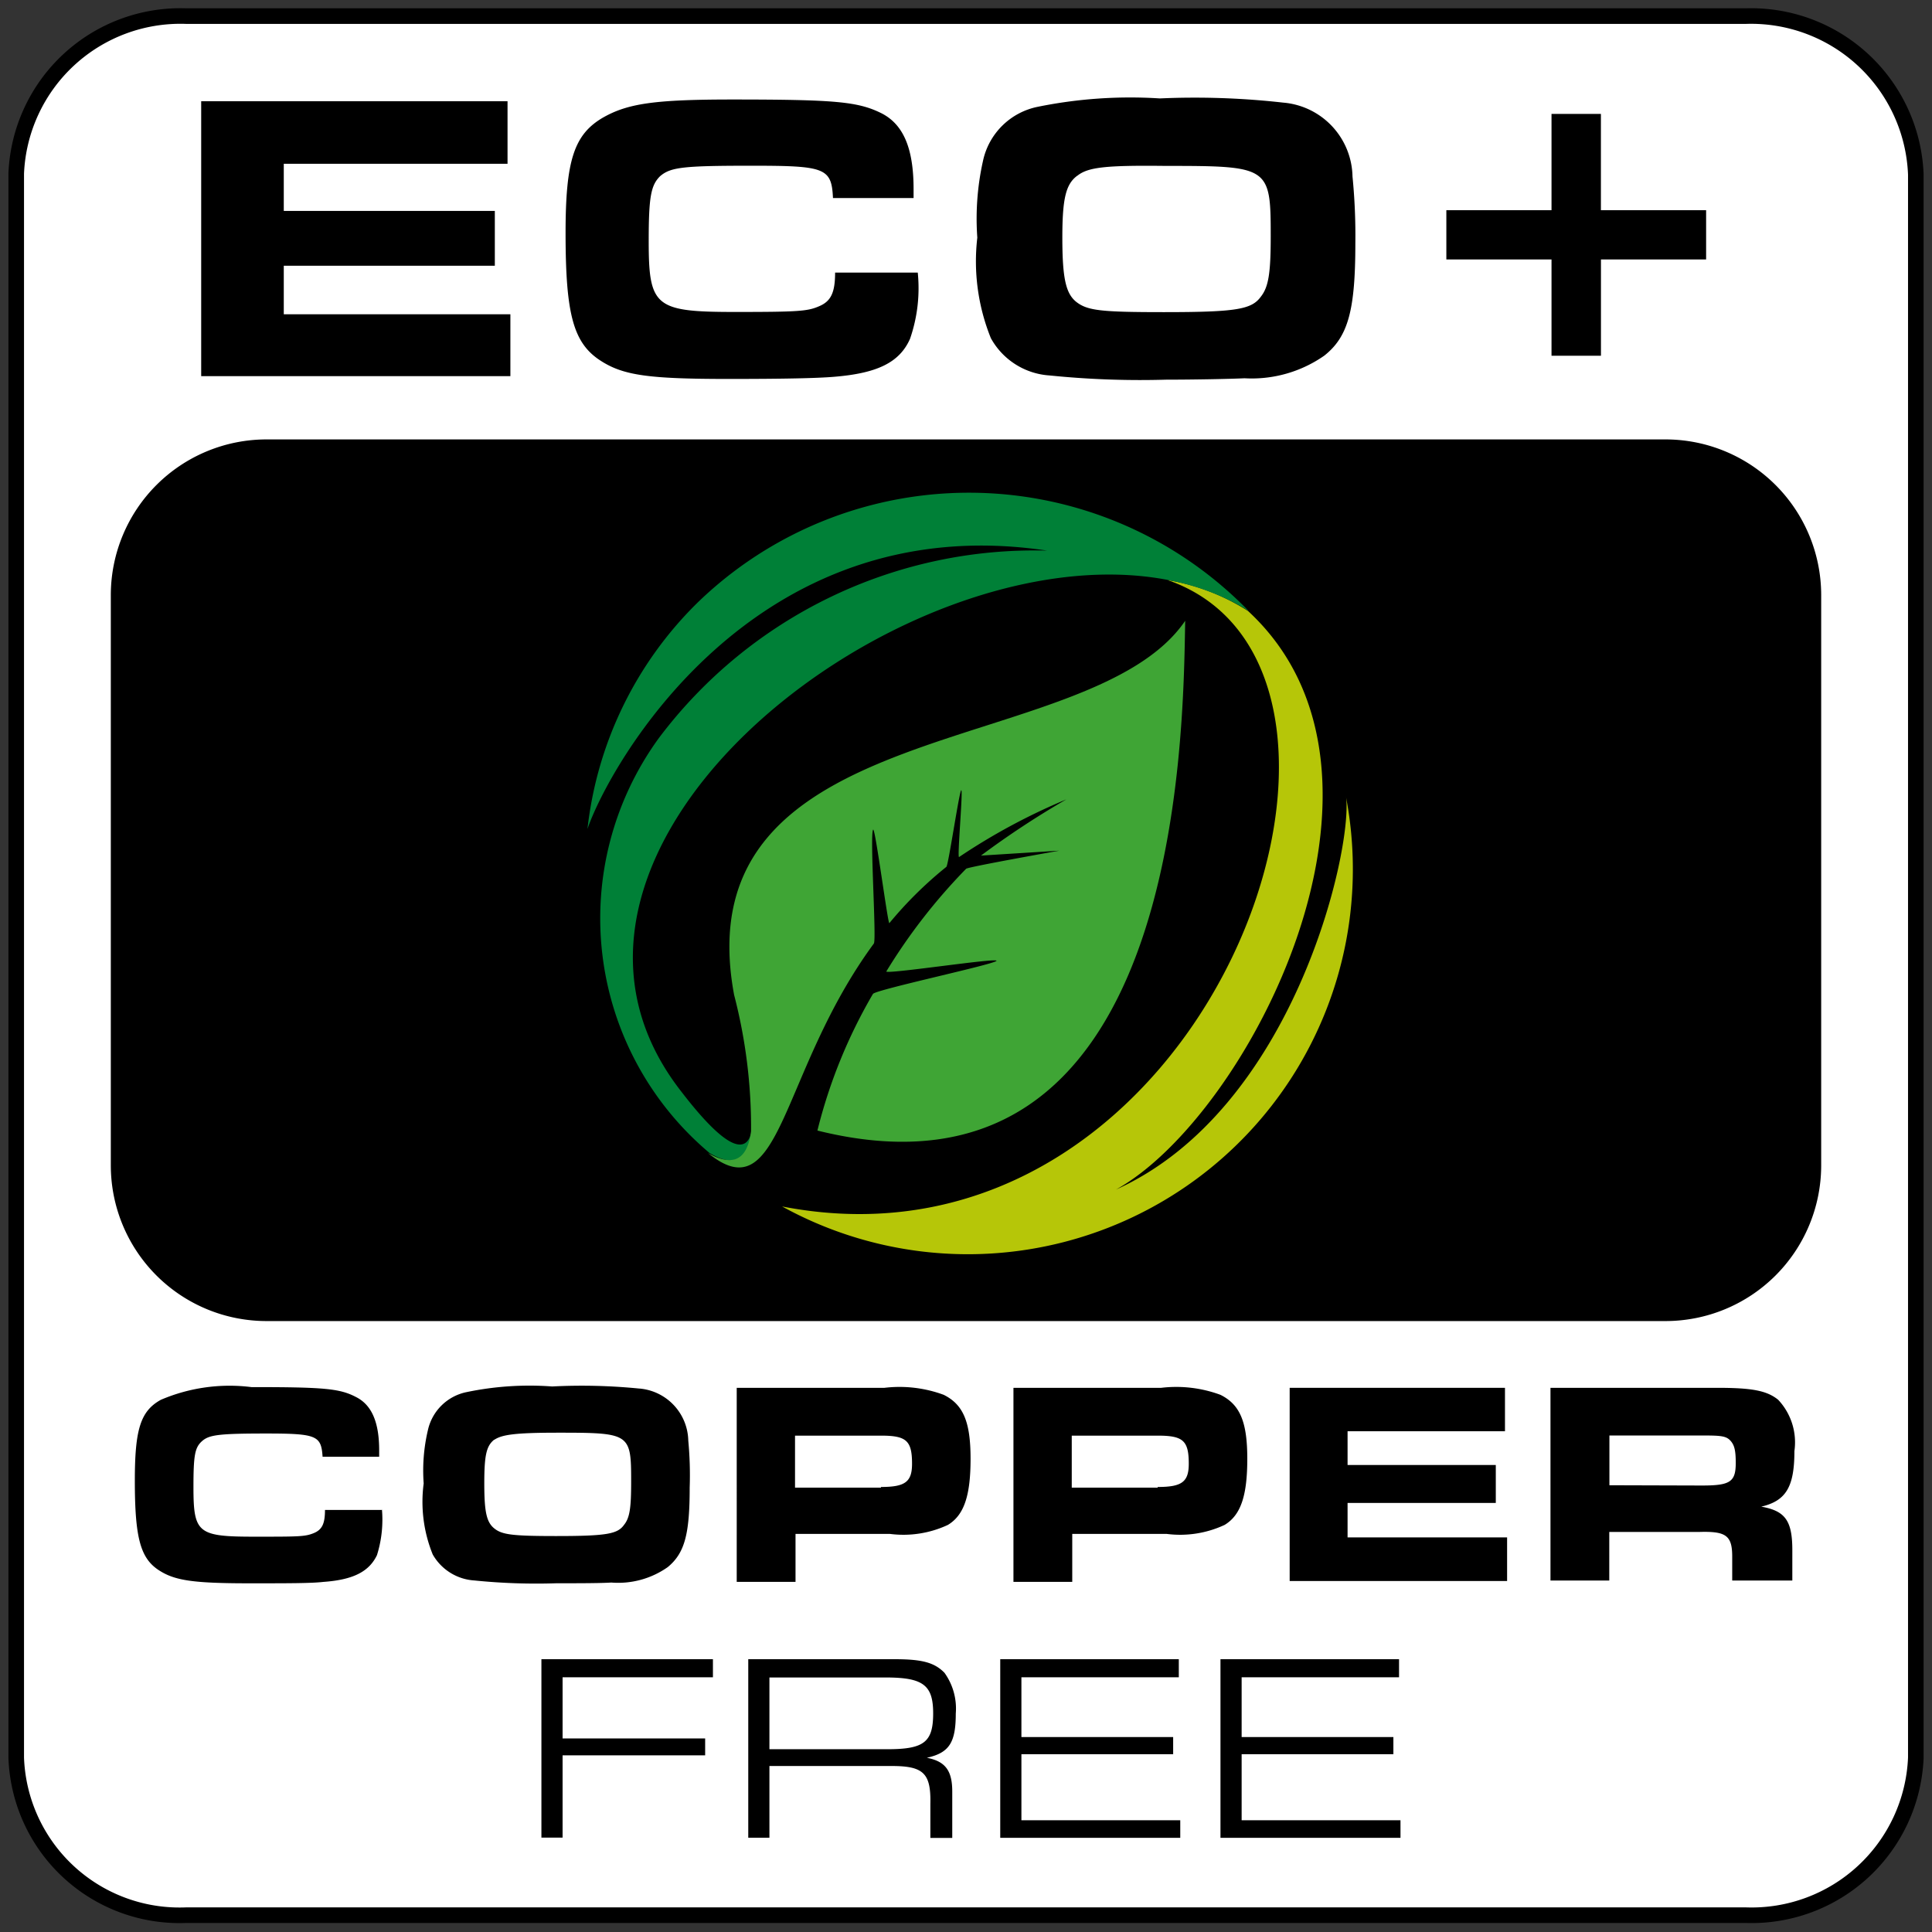
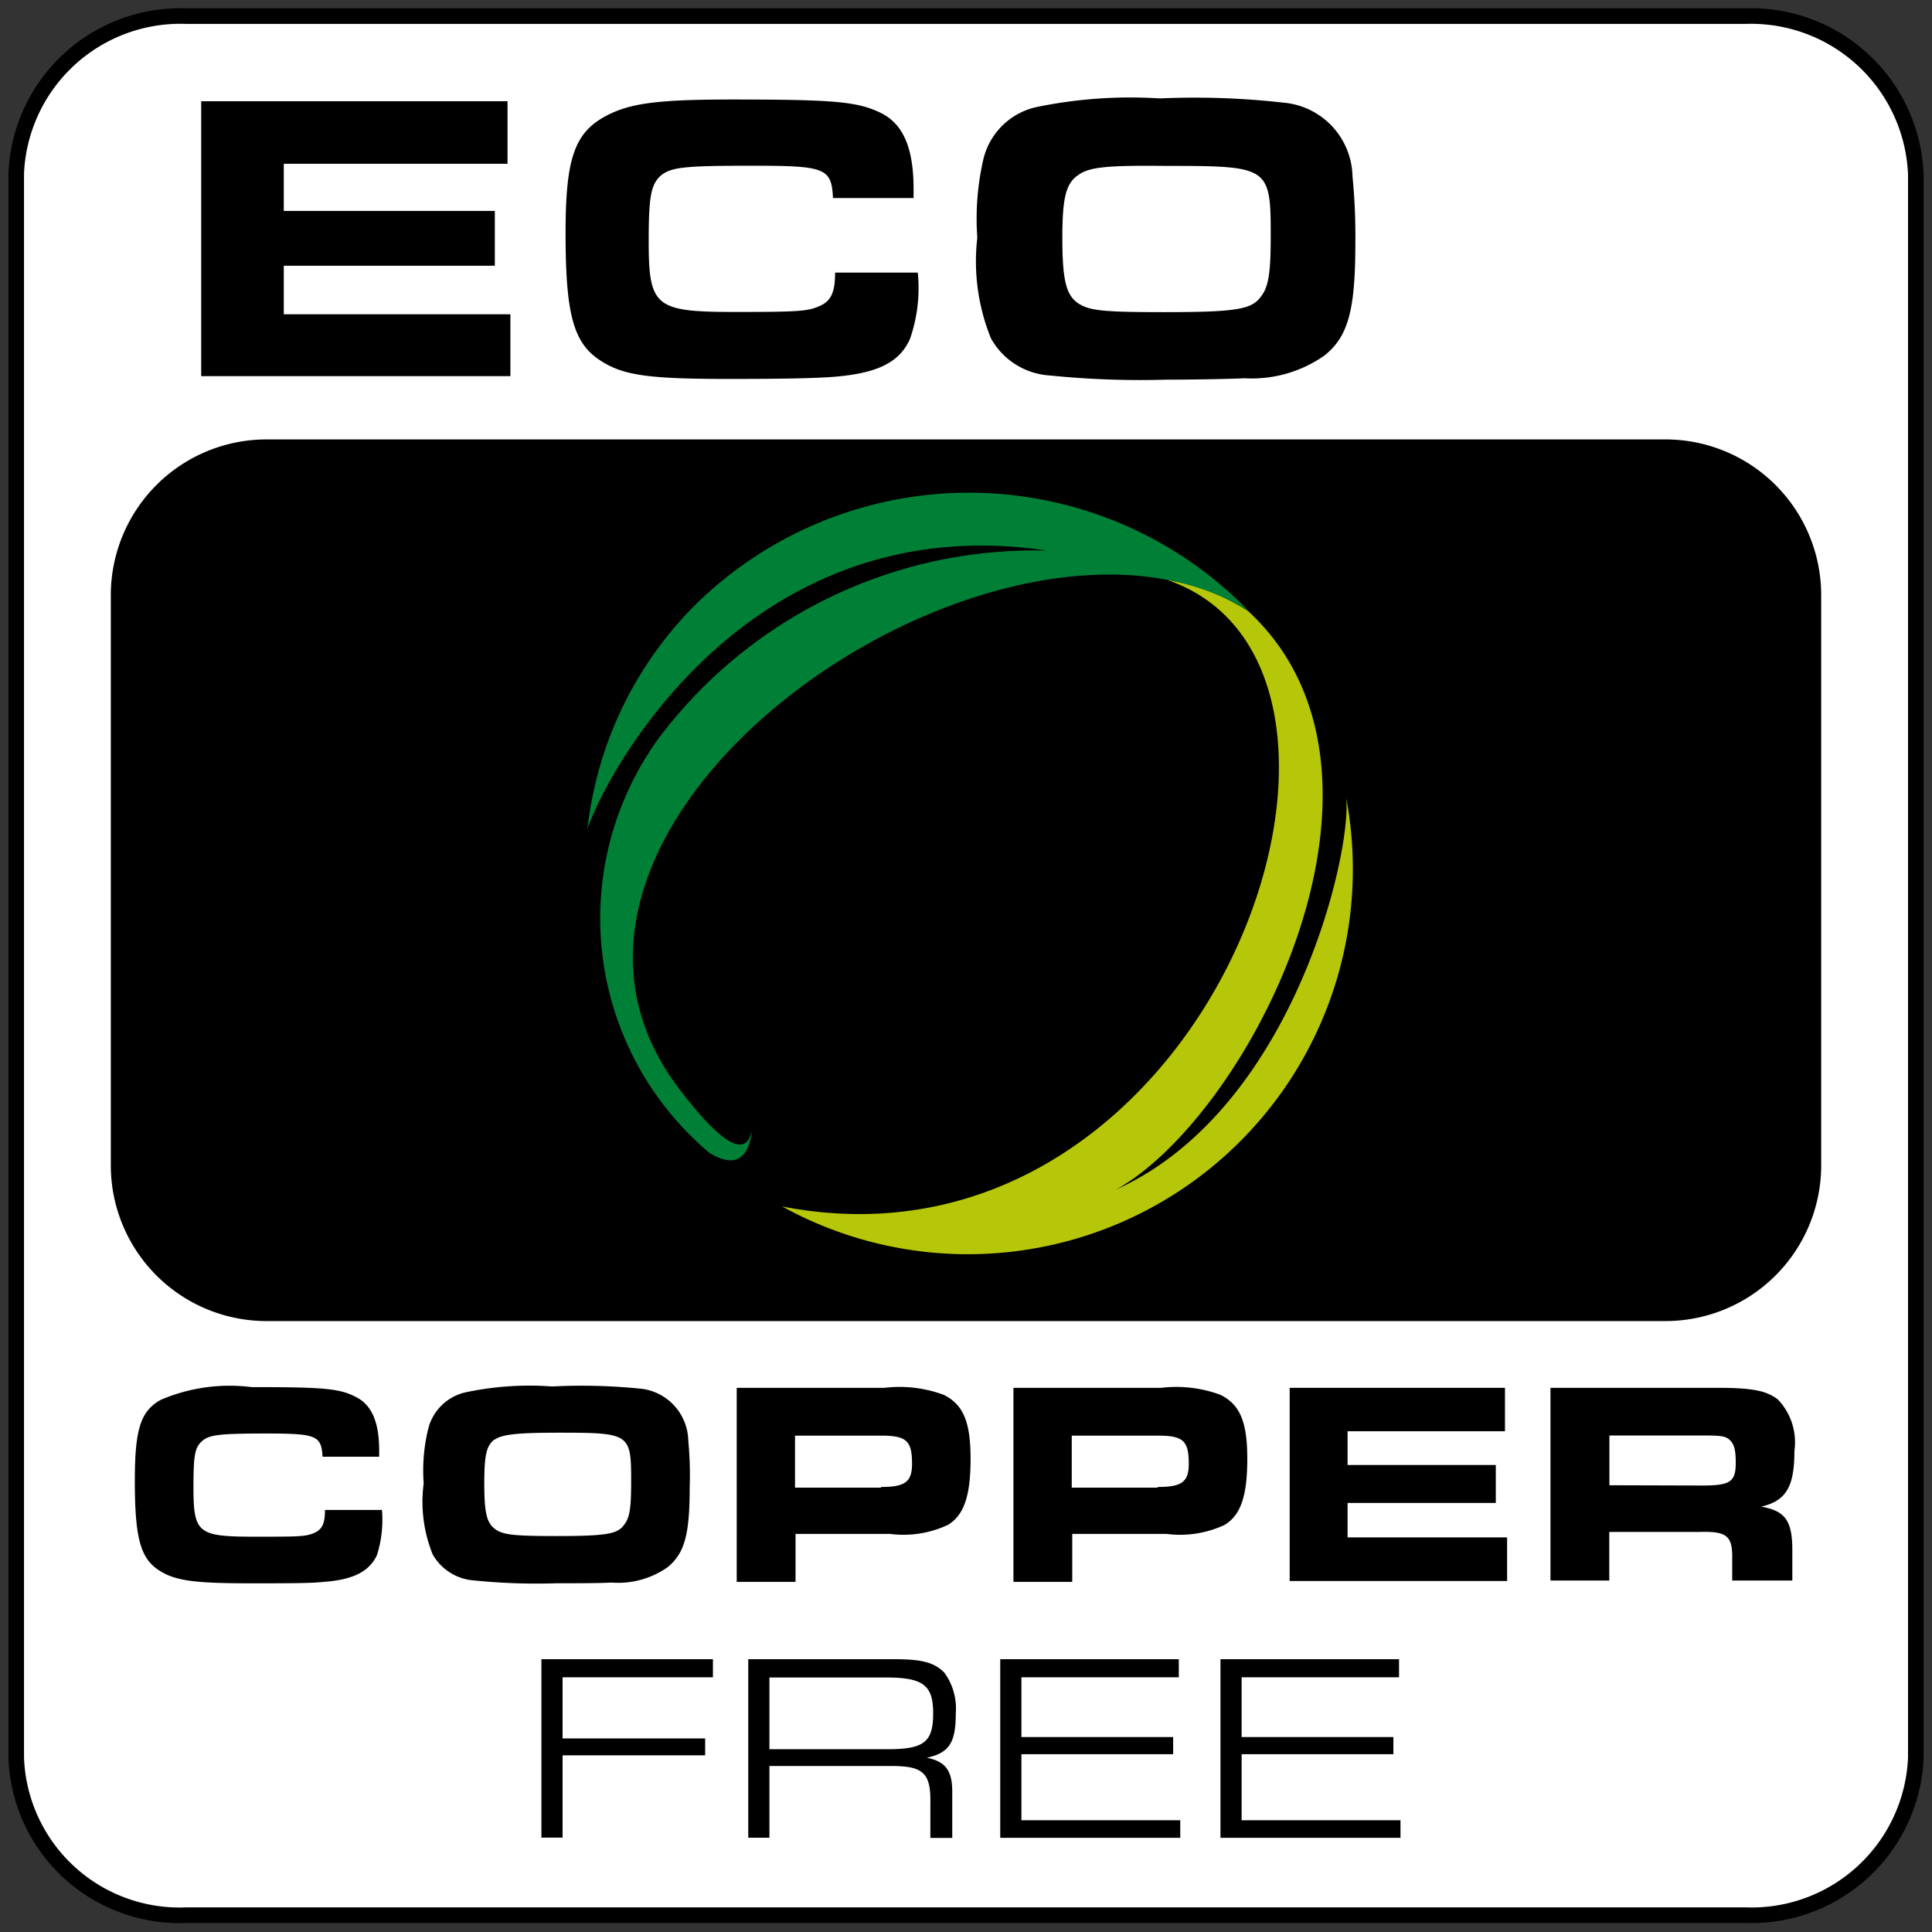
<svg xmlns="http://www.w3.org/2000/svg" id="Group_6586" data-name="Group 6586" width="42.714" height="42.714" viewBox="0 0 42.714 42.714">
  <rect x="0" y="0" width="42.714" height="42.714" fill="#333333" stroke="none" />
  <defs>
    <clipPath id="clip-path">
      <rect id="Rectangle_591" data-name="Rectangle 591" width="42.714" height="42.714" />
    </clipPath>
  </defs>
  <g id="Group_6566" data-name="Group 6566" clip-path="url(#clip-path)">
    <path id="Path_2735" data-name="Path 2735" d="M38.419.34H3.914A3.461,3.461,0,0,0,.34,3.651v35.02a3.441,3.441,0,0,0,3.574,3.311H38.419a3.461,3.461,0,0,0,3.574-3.311v-35A3.473,3.473,0,0,0,38.419.34" transform="translate(0.191 0.188)" fill="none" stroke="#000" stroke-miterlimit="10" stroke-width="0.689" />
  </g>
  <g id="Group_6567" data-name="Group 6567" clip-path="url(#clip-path)">
    <path id="Path_2736" data-name="Path 2736" d="M38.419.34H3.914A3.461,3.461,0,0,0,.34,3.651v35.02a3.441,3.441,0,0,0,3.574,3.311H38.419a3.461,3.461,0,0,0,3.574-3.311v-35A3.473,3.473,0,0,0,38.419.34" transform="translate(0.191 0.188)" fill="#fff" />
  </g>
  <g id="Group_6568" data-name="Group 6568" clip-path="url(#clip-path)">
    <path id="Path_2737" data-name="Path 2737" d="M39.384,22.307a3.443,3.443,0,0,1-3.449,3.435H5.019A3.443,3.443,0,0,1,1.57,22.307V9.685A3.443,3.443,0,0,1,5.019,6.25H35.935a3.443,3.443,0,0,1,3.449,3.435Z" transform="translate(0.88 3.465)" />
  </g>
  <g id="Group_6569" data-name="Group 6569" clip-path="url(#clip-path)">
    <path id="Path_2738" data-name="Path 2738" d="M9.623,1.44V2.823H4.676V3.865H9.342V5.077H4.676V6.15h5.01V7.518H2.85V1.44Z" transform="translate(1.598 0.798)" />
  </g>
  <g id="Group_6570" data-name="Group 6570" clip-path="url(#clip-path)">
    <path id="Path_2739" data-name="Path 2739" d="M15.8,5.249a3.416,3.416,0,0,1-.172,1.461c-.234.528-.733.762-1.685.839-.375.031-1.108.047-2.325.047-1.764,0-2.325-.078-2.825-.4-.609-.389-.78-1.026-.78-2.829,0-1.6.187-2.176.827-2.549.546-.311,1.139-.4,2.856-.4,2.279,0,2.778.047,3.293.3.5.249.718.793.718,1.679v.2H13.925c-.031-.668-.172-.715-1.795-.715-1.514,0-1.795.031-2.029.233-.2.2-.25.451-.25,1.43,0,1.461.14,1.57,1.92,1.57,1.389,0,1.592-.016,1.842-.124.265-.109.359-.3.359-.746H15.8Z" transform="translate(4.491 0.782)" />
  </g>
  <g id="Group_6571" data-name="Group 6571" clip-path="url(#clip-path)">
    <path id="Path_2740" data-name="Path 2740" d="M20.608,1.493a1.671,1.671,0,0,1,1.529,1.632A13.3,13.3,0,0,1,22.2,4.6c0,1.477-.156,2.067-.687,2.487a2.8,2.8,0,0,1-1.764.5c-.328.016-1.139.031-1.732.031a19.773,19.773,0,0,1-2.575-.093,1.6,1.6,0,0,1-1.3-.824,4.531,4.531,0,0,1-.3-2.223,5.866,5.866,0,0,1,.125-1.694,1.551,1.551,0,0,1,1.217-1.2A10.242,10.242,0,0,1,17.876,1.4a17.468,17.468,0,0,1,2.731.093M16.05,3.11c-.25.187-.328.5-.328,1.368,0,.9.078,1.228.3,1.414.25.2.546.233,1.951.233,1.607,0,1.935-.062,2.138-.342.172-.218.218-.528.218-1.337,0-1.539-.031-1.554-2.325-1.554-1.342-.016-1.717.031-1.951.218" transform="translate(7.765 0.776)" />
  </g>
  <g id="Group_6572" data-name="Group 6572" clip-path="url(#clip-path)">
-     <path id="Path_2741" data-name="Path 2741" d="M26.233,3.749V4.838H23.908V6.967H22.815V4.838H20.49V3.749h2.325V1.62h1.092V3.749Z" transform="translate(11.487 0.898)" />
-   </g>
+     </g>
  <g id="Group_6573" data-name="Group 6573" clip-path="url(#clip-path)">
    <path id="Path_2742" data-name="Path 2742" d="M7.372,22.419a2.624,2.624,0,0,1-.109,1.026c-.172.358-.515.544-1.186.591-.265.031-.78.031-1.639.031-1.233,0-1.639-.062-1.982-.28-.421-.264-.546-.715-.546-1.99,0-1.135.125-1.539.577-1.788a3.864,3.864,0,0,1,2-.28c1.607,0,1.951.031,2.31.218.343.171.515.544.515,1.181v.14H6.061c-.031-.466-.125-.513-1.248-.513-1.061,0-1.264.031-1.42.171s-.187.311-.187,1.01c0,1.026.094,1.1,1.358,1.1.968,0,1.108,0,1.3-.078s.25-.218.25-.513H7.372Z" transform="translate(1.071 10.938)" />
  </g>
  <g id="Group_6574" data-name="Group 6574" clip-path="url(#clip-path)">
    <path id="Path_2743" data-name="Path 2743" d="M10.776,19.769a1.18,1.18,0,0,1,1.077,1.15,8.075,8.075,0,0,1,.031,1.041c0,1.026-.109,1.446-.484,1.756a1.9,1.9,0,0,1-1.249.342c-.234.016-.812.016-1.217.016a13.532,13.532,0,0,1-1.81-.062,1.141,1.141,0,0,1-.921-.575,3.094,3.094,0,0,1-.2-1.57,3.891,3.891,0,0,1,.094-1.181,1.1,1.1,0,0,1,.858-.839,6.806,6.806,0,0,1,1.888-.124,12.832,12.832,0,0,1,1.935.047M7.561,20.9c-.172.14-.218.342-.218.964s.047.855.218.995.39.171,1.373.171c1.124,0,1.358-.047,1.5-.249.125-.155.156-.373.156-.948,0-1.073-.016-1.088-1.623-1.088-.968,0-1.233.047-1.4.155" transform="translate(3.364 10.93)" />
  </g>
  <g id="Group_6575" data-name="Group 6575" clip-path="url(#clip-path)">
    <path id="Path_2744" data-name="Path 2744" d="M10.43,19.74h3.277a2.814,2.814,0,0,1,1.311.155c.437.218.593.606.593,1.414s-.14,1.243-.5,1.461a2.324,2.324,0,0,1-1.28.2H11.741V24.03h-1.3V19.74Zm3.2,2.192c.531,0,.687-.109.687-.513,0-.513-.125-.622-.687-.622h-1.9v1.15h1.9Z" transform="translate(5.847 10.943)" />
  </g>
  <g id="Group_6576" data-name="Group 6576" clip-path="url(#clip-path)">
    <path id="Path_2745" data-name="Path 2745" d="M14.35,19.74h3.277a2.814,2.814,0,0,1,1.311.155c.437.218.593.606.593,1.414s-.14,1.243-.5,1.461a2.324,2.324,0,0,1-1.28.2H15.661V24.03h-1.3V19.74Zm3.2,2.192c.531,0,.687-.109.687-.513,0-.513-.125-.622-.687-.622h-1.9v1.15h1.9Z" transform="translate(8.045 10.943)" />
  </g>
  <g id="Group_6577" data-name="Group 6577" clip-path="url(#clip-path)">
    <path id="Path_2746" data-name="Path 2746" d="M23.03,19.74V20.7H19.55v.746h3.277v.839H19.55v.762h3.527v.964H18.27V19.74Z" transform="translate(10.243 10.943)" />
  </g>
  <g id="Group_6578" data-name="Group 6578" clip-path="url(#clip-path)">
    <path id="Path_2747" data-name="Path 2747" d="M21.96,19.74h3.7c.765,0,1.092.062,1.342.264a1.374,1.374,0,0,1,.359,1.135c0,.793-.187,1.1-.733,1.228.531.093.687.311.687.964V24H25.986V23.47c0-.466-.14-.56-.718-.544h-2V24h-1.3V19.74ZM25.315,21.9c.624,0,.749-.078.749-.5,0-.28-.031-.389-.109-.482-.094-.109-.2-.124-.593-.124H23.271v1.1Z" transform="translate(12.311 10.943)" />
  </g>
  <g id="Group_6579" data-name="Group 6579" clip-path="url(#clip-path)">
    <path id="Path_2748" data-name="Path 2748" d="M7.67,23.6h3.792V24H8.138v1.352h3.152v.373H8.138v1.819H7.67Z" transform="translate(4.3 13.083)" />
  </g>
  <g id="Group_6580" data-name="Group 6580" clip-path="url(#clip-path)">
    <path id="Path_2749" data-name="Path 2749" d="M10.59,23.6h3.262c.609,0,.874.078,1.092.3a1.354,1.354,0,0,1,.25.9c0,.637-.14.87-.64.979.406.078.562.28.562.746v1.026h-.484V26.8c.016-.684-.156-.839-.858-.839h-2.7v1.585h-.468V23.6Zm3.09,1.99c.812,0,1.014-.155,1.014-.793,0-.622-.218-.793-1.046-.793H11.074V25.59Z" transform="translate(5.937 13.083)" />
  </g>
  <g id="Group_6581" data-name="Group 6581" clip-path="url(#clip-path)">
    <path id="Path_2750" data-name="Path 2750" d="M14.17,23.6h3.948V24h-3.48v1.321h3.355V25.7H14.638V27.16H18.15v.389H14.17Z" transform="translate(7.944 13.083)" />
  </g>
  <g id="Group_6582" data-name="Group 6582" clip-path="url(#clip-path)">
    <path id="Path_2751" data-name="Path 2751" d="M17.29,23.6h3.948V24h-3.48v1.321h3.355V25.7H17.758V27.16H21.27v.389H17.29Z" transform="translate(9.693 13.083)" />
  </g>
  <g id="Group_6583" data-name="Group 6583" clip-path="url(#clip-path)">
    <path id="Path_2752" data-name="Path 2752" d="M23.549,13.053c.14,1.181-1.155,6.9-5.088,8.673C21.38,20.11,25.3,12.556,21.38,8.934A4.74,4.74,0,0,0,19.6,8.25c5.712,1.974.921,15.684-8.521,13.849a8.512,8.512,0,0,0,12.469-9.046" transform="translate(6.212 4.574)" fill="#b6c608" />
  </g>
  <g id="Group_6584" data-name="Group 6584" clip-path="url(#clip-path)">
    <path id="Path_2753" data-name="Path 2753" d="M11.956,21.126c-.109.5-.531.466-1.576-.9-4.619-5.969,7.148-13.989,12.563-10.6a8.621,8.621,0,0,0-12.2-.171,8.3,8.3,0,0,0-2.419,4.99c.453-1.337,3.621-7.135,10.16-6.155A10.39,10.39,0,0,0,9.9,12.438a6.776,6.776,0,0,0,1.124,9.171c.671.4.874-.016.936-.482" transform="translate(4.664 3.883)" fill="#008037" />
  </g>
  <g id="Group_6585" data-name="Group 6585" clip-path="url(#clip-path)">
-     <path id="Path_2754" data-name="Path 2754" d="M10.607,17.1a11.654,11.654,0,0,1,.375,3.015c-.062.466-.265.87-.952.482,1.639,1.337,1.576-1.788,3.667-4.632.062-.093-.094-2.409-.016-2.518.047-.047.328,2.114.359,2.067A8.7,8.7,0,0,1,15.3,14.27c.047-.047.281-1.648.328-1.694.047-.031-.094,1.508-.047,1.477a13.672,13.672,0,0,1,2.372-1.275,19.485,19.485,0,0,0-1.888,1.243l1.732-.109s-2.013.358-2.06.4a12.7,12.7,0,0,0-1.764,2.269c-.047.078,2.481-.311,2.435-.233s-2.669.637-2.731.731A11.429,11.429,0,0,0,12.449,20.1C20.486,22.1,20.533,11.426,20.58,8.83,18.473,11.923,9.437,10.8,10.607,17.1" transform="translate(5.623 4.895)" fill="#3fa535" />
-   </g>
+     </g>
</svg>